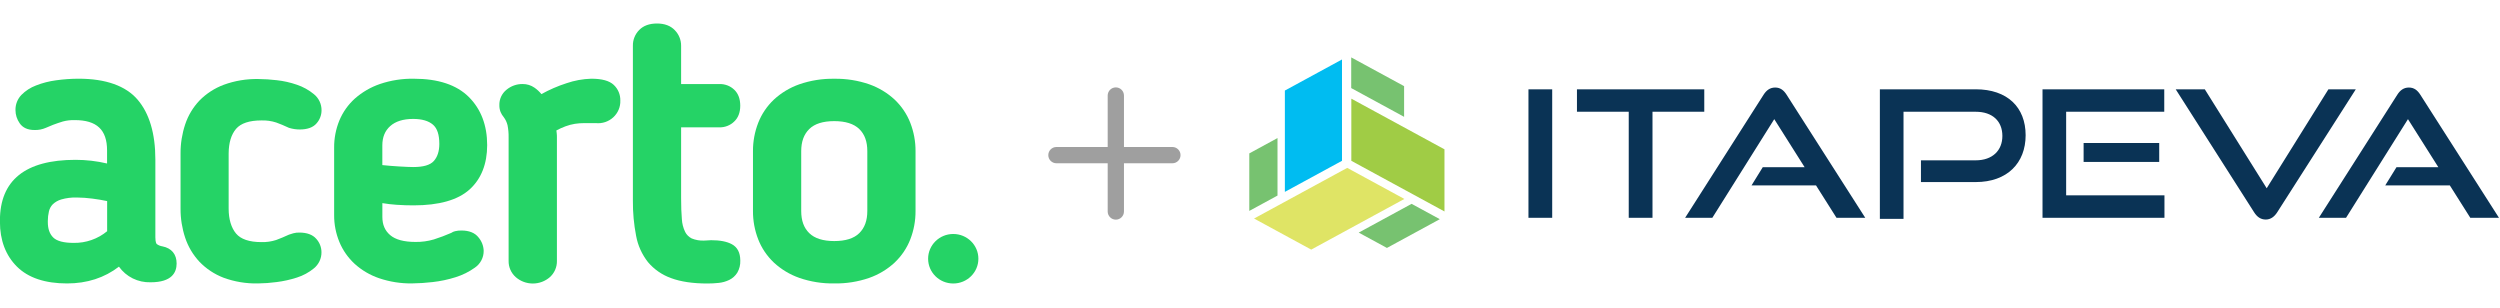
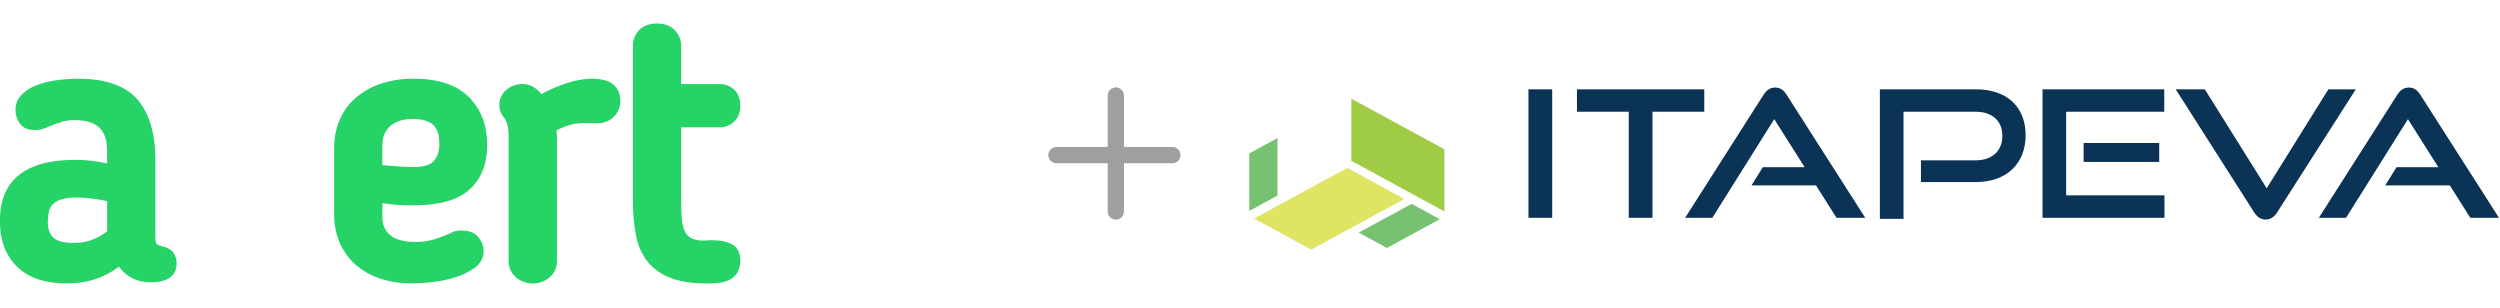
<svg xmlns="http://www.w3.org/2000/svg" width="300" height="37" viewBox="0 0 300 37" fill="none">
  <g clip-path="url(#clip0_24_36534)">
    <path d="M19.485 29.561C19.244 29.526 19.015 29.434 18.818 29.291C18.789 29.269 18.643 29.124 18.643 28.471V19.15C18.643 16.024 17.923 13.604 16.51 11.956C15.096 10.307 12.697 9.445 9.438 9.445C8.535 9.446 7.632 9.51 6.738 9.635C5.911 9.743 5.101 9.951 4.326 10.254C3.661 10.504 3.061 10.892 2.565 11.394C2.098 11.884 1.844 12.535 1.857 13.208C1.858 13.774 2.034 14.328 2.362 14.793C2.731 15.329 3.327 15.601 4.144 15.601C4.608 15.616 5.07 15.527 5.494 15.342L6.364 14.979C6.75 14.833 7.151 14.698 7.546 14.577C8.008 14.455 8.485 14.399 8.964 14.412C11.613 14.412 12.848 15.568 12.848 18.052V19.619C11.606 19.327 10.333 19.179 9.056 19.18C3.041 19.18 -0.008 21.63 -0.008 26.462V26.606C-0.008 28.832 0.679 30.646 2.031 31.992C3.383 33.339 5.413 34.013 8.046 34.013C10.447 34.013 12.539 33.335 14.273 31.998C14.698 32.596 15.267 33.081 15.93 33.409C16.593 33.736 17.328 33.896 18.07 33.874C20.652 33.874 21.194 32.67 21.194 31.62C21.194 30.526 20.606 29.782 19.485 29.561ZM12.857 27.746C11.732 28.675 10.303 29.173 8.834 29.147C7.646 29.147 6.827 28.931 6.391 28.503C5.955 28.076 5.739 27.465 5.739 26.648V26.511C5.739 26.128 5.783 25.745 5.87 25.372C5.941 25.05 6.101 24.755 6.331 24.517C6.619 24.243 6.971 24.043 7.355 23.932C7.956 23.761 8.581 23.683 9.207 23.7C9.841 23.705 10.475 23.75 11.104 23.835C11.683 23.909 12.281 24.008 12.857 24.13V27.746Z" fill="#25D366" />
-     <path d="M28.331 15.457C28.91 14.789 29.926 14.451 31.376 14.451C31.975 14.432 32.573 14.516 33.143 14.7C33.623 14.876 34.128 15.079 34.647 15.328L34.697 15.347C35.109 15.473 35.538 15.537 35.97 15.537C36.89 15.537 37.569 15.292 37.983 14.808C38.371 14.374 38.585 13.815 38.585 13.237C38.589 12.864 38.508 12.495 38.346 12.158C38.185 11.82 37.948 11.523 37.654 11.289C37.053 10.796 36.366 10.416 35.627 10.168C34.841 9.896 34.027 9.713 33.199 9.623C32.468 9.536 31.733 9.489 30.997 9.483C29.584 9.455 28.179 9.689 26.854 10.172C25.749 10.585 24.751 11.234 23.93 12.071C23.156 12.89 22.572 13.867 22.22 14.931C21.847 16.054 21.66 17.229 21.666 18.411V25.044C21.66 26.226 21.847 27.401 22.22 28.524C22.574 29.592 23.156 30.574 23.927 31.403C24.737 32.249 25.728 32.906 26.829 33.327C28.149 33.811 29.55 34.043 30.958 34.012C31.704 34.004 32.45 33.949 33.189 33.849C34.018 33.746 34.835 33.564 35.629 33.306C36.369 33.073 37.056 32.701 37.654 32.212C37.948 31.976 38.184 31.677 38.344 31.337C38.504 30.998 38.584 30.628 38.577 30.254C38.573 29.665 38.35 29.097 37.951 28.659C37.52 28.161 36.836 27.908 35.916 27.908C35.675 27.902 35.435 27.93 35.203 27.992C35.044 28.039 34.871 28.094 34.682 28.155L34.637 28.174C34.13 28.41 33.623 28.62 33.135 28.801C32.566 28.985 31.968 29.07 31.369 29.052C29.92 29.052 28.896 28.706 28.326 28.024C27.755 27.342 27.438 26.315 27.438 25.044V18.411C27.446 17.138 27.745 16.145 28.331 15.457Z" fill="#25D366" />
    <path d="M47.603 24.576C48.287 24.622 48.968 24.644 49.626 24.644C52.682 24.644 54.939 24.004 56.339 22.745C57.739 21.486 58.46 19.678 58.46 17.414C58.46 15.037 57.719 13.094 56.26 11.639C54.8 10.184 52.582 9.447 49.674 9.447C48.287 9.422 46.907 9.636 45.595 10.08C44.485 10.46 43.463 11.054 42.587 11.825C41.779 12.554 41.144 13.45 40.728 14.448C40.301 15.489 40.087 16.602 40.097 17.724V25.812C40.09 26.919 40.304 28.016 40.728 29.041C41.139 30.035 41.765 30.93 42.562 31.664C43.411 32.432 44.412 33.02 45.502 33.39C46.769 33.818 48.101 34.028 49.441 34.009C50.27 34 51.097 33.946 51.92 33.848C52.861 33.743 53.788 33.546 54.688 33.259C55.51 33.003 56.284 32.618 56.981 32.12C57.312 31.894 57.582 31.592 57.767 31.239C57.952 30.887 58.046 30.495 58.041 30.099C58.024 29.512 57.808 28.947 57.426 28.496C56.996 27.943 56.306 27.662 55.38 27.662C55.121 27.656 54.861 27.684 54.609 27.744C54.445 27.781 54.291 27.849 54.154 27.945C53.472 28.243 52.775 28.505 52.065 28.731C51.35 28.942 50.607 29.044 49.861 29.033C48.478 29.033 47.454 28.758 46.82 28.213C46.185 27.668 45.884 26.961 45.884 26.033V24.375C46.471 24.475 47.047 24.538 47.603 24.576ZM45.88 17.456C45.88 16.461 46.189 15.701 46.824 15.132C47.458 14.562 48.384 14.271 49.579 14.271C50.621 14.271 51.419 14.501 51.947 14.953C52.476 15.405 52.719 16.174 52.719 17.272C52.719 18.145 52.495 18.837 52.052 19.327C51.608 19.817 50.788 20.045 49.579 20.045C49.246 20.045 48.683 20.022 47.907 19.976C47.24 19.938 46.557 19.881 45.88 19.811V17.456Z" fill="#25D366" />
    <path d="M70.945 9.445C69.931 9.476 68.928 9.659 67.971 9.99C66.929 10.325 65.923 10.762 64.969 11.293C64.729 10.997 64.448 10.736 64.134 10.518C63.721 10.232 63.228 10.08 62.724 10.083C62.014 10.073 61.324 10.316 60.782 10.767C60.505 10.99 60.284 11.272 60.135 11.592C59.987 11.912 59.914 12.261 59.924 12.613C59.917 12.897 59.967 13.179 60.07 13.443C60.166 13.67 60.296 13.881 60.456 14.07C60.668 14.354 60.82 14.677 60.903 15.019C61 15.503 61.043 15.995 61.033 16.487V31.301C61.025 31.668 61.097 32.032 61.244 32.369C61.391 32.705 61.611 33.007 61.887 33.253C62.452 33.748 63.182 34.022 63.938 34.022C64.694 34.022 65.424 33.748 65.989 33.253C66.261 33.006 66.477 32.705 66.622 32.369C66.767 32.033 66.838 31.671 66.83 31.307V16.493C66.83 16.33 66.83 16.159 66.805 15.978C66.805 15.878 66.783 15.768 66.768 15.652C67.118 15.463 67.48 15.299 67.854 15.16C68.221 15.023 68.601 14.922 68.987 14.858C69.367 14.8 69.749 14.772 70.133 14.773H71.483C71.864 14.813 72.249 14.772 72.613 14.653C72.976 14.533 73.31 14.338 73.59 14.081C73.871 13.824 74.091 13.511 74.238 13.162C74.385 12.813 74.453 12.438 74.439 12.06C74.447 11.711 74.381 11.364 74.245 11.041C74.109 10.718 73.906 10.427 73.649 10.186C73.12 9.69 72.237 9.445 70.945 9.445Z" fill="#25D366" />
-     <path d="M109.235 14.738C108.827 13.694 108.192 12.749 107.374 11.971L107.357 11.952C106.479 11.141 105.441 10.516 104.308 10.116C102.96 9.651 101.539 9.426 100.111 9.451V9.451C98.684 9.426 97.264 9.651 95.917 10.116C94.783 10.516 93.745 11.141 92.866 11.952L92.847 11.971C92.029 12.749 91.394 13.694 90.986 14.738C90.563 15.825 90.35 16.98 90.357 18.144V25.319C90.35 26.482 90.563 27.637 90.986 28.724C91.394 29.769 92.029 30.713 92.847 31.491L92.866 31.51C93.744 32.322 94.782 32.947 95.917 33.346C97.264 33.812 98.684 34.037 100.111 34.011V34.011C101.539 34.037 102.96 33.812 104.308 33.346C105.441 32.947 106.479 32.322 107.357 31.51V31.51L107.374 31.491C108.192 30.713 108.827 29.769 109.235 28.724C109.658 27.637 109.871 26.482 109.864 25.319V18.144C109.871 16.98 109.658 15.825 109.235 14.738ZM104.078 25.319C104.078 26.47 103.76 27.337 103.114 27.977C102.468 28.617 101.455 28.927 100.111 28.927C98.767 28.927 97.759 28.61 97.111 27.977C96.463 27.345 96.146 26.479 96.146 25.319V18.144C96.146 16.991 96.465 16.123 97.111 15.485C97.757 14.847 98.769 14.535 100.111 14.535C101.454 14.535 102.464 14.852 103.114 15.485C103.764 16.117 104.078 16.985 104.078 18.144V25.319Z" fill="#25D366" />
    <path d="M87.817 29.304C87.214 28.981 86.402 28.824 85.335 28.824C85.235 28.824 85.098 28.833 84.924 28.848C84.784 28.863 84.643 28.87 84.502 28.869C83.99 28.895 83.478 28.807 83.004 28.613C82.666 28.443 82.391 28.172 82.221 27.838C81.986 27.354 81.851 26.828 81.823 26.292C81.764 25.614 81.733 24.763 81.733 23.766V15.283H86.361C87.003 15.287 87.621 15.044 88.083 14.605C88.579 14.149 88.83 13.503 88.83 12.685C88.83 11.866 88.589 11.222 88.108 10.766C87.878 10.544 87.604 10.37 87.304 10.253C87.004 10.137 86.684 10.08 86.361 10.086H81.733V5.485C81.737 4.792 81.467 4.125 80.979 3.626C80.47 3.09 79.75 2.82 78.84 2.82C77.93 2.82 77.213 3.08 76.705 3.599C76.458 3.848 76.264 4.143 76.134 4.467C76.004 4.791 75.94 5.137 75.947 5.485V24.085C75.935 25.498 76.064 26.909 76.333 28.298C76.541 29.448 77.031 30.532 77.758 31.456C78.495 32.33 79.457 32.994 80.543 33.378C81.679 33.803 83.139 34.02 84.88 34.02C85.336 34.021 85.792 33.997 86.246 33.948C86.686 33.904 87.115 33.783 87.513 33.59C87.911 33.396 88.246 33.093 88.477 32.719C88.732 32.276 88.856 31.771 88.835 31.262C88.832 30.324 88.492 29.665 87.817 29.304Z" fill="#25D366" />
-     <path d="M114.39 34.019C116.056 34.019 117.406 32.689 117.406 31.048C117.406 29.408 116.056 28.078 114.39 28.078C112.724 28.078 111.374 29.408 111.374 31.048C111.374 32.689 112.724 34.019 114.39 34.019Z" fill="#25D366" />
  </g>
  <path fill-rule="evenodd" clip-rule="evenodd" d="M132.922 25.379C132.922 25.919 133.359 26.357 133.899 26.357C134.439 26.357 134.876 25.919 134.876 25.379V19.593H140.686C141.226 19.593 141.664 19.156 141.664 18.616C141.664 18.076 141.226 17.639 140.686 17.639L134.876 17.639V11.466C134.876 10.926 134.439 10.488 133.899 10.488C133.359 10.488 132.922 10.926 132.922 11.466L132.922 17.639L126.773 17.639C126.233 17.639 125.795 18.076 125.795 18.616C125.795 19.156 126.233 19.593 126.773 19.593H132.922L132.922 25.379Z" fill="#9F9F9F" />
  <path d="M186.264 26.133V10.716H183.415V26.133H186.264ZM198.299 26.133V13.411H204.513V10.716H189.235V13.411H195.448V26.135L198.299 26.133ZM223.828 26.133L214.395 11.373C214.059 10.843 213.652 10.504 213.022 10.504C212.393 10.504 211.964 10.843 211.626 11.373L202.217 26.133H205.481L212.911 14.298L216.556 20.066H211.53L210.181 22.251H217.924L220.378 26.133H223.828ZM237.088 21.848C240.87 21.848 243.076 19.558 243.076 16.229C243.076 12.858 240.87 10.716 237.088 10.716H225.584V26.265H228.422V13.411H237.088C239.093 13.411 240.285 14.533 240.285 16.314C240.285 18.058 239.093 19.239 237.088 19.239H230.514V21.848H237.088ZM259.735 26.133V23.439H247.938V13.411H259.711V10.716H245.102V26.133H259.735ZM259.106 19.431V17.161H250.033V19.431H259.106ZM270.495 25.475C270.834 26.003 271.26 26.345 271.892 26.345C272.477 26.345 272.926 26.003 273.265 25.475L282.697 10.716H279.41L272.003 22.59L264.576 10.716H261.084L270.495 25.475V25.475ZM299.875 26.133L290.442 11.373C290.104 10.843 289.699 10.504 289.067 10.504C288.435 10.504 288.009 10.843 287.673 11.373L278.262 26.133H281.526L288.956 14.298L292.603 20.066H287.578L286.226 22.251H293.982L296.434 26.133H299.875Z" fill="#0A3355" />
  <path d="M149.915 18.408V25.309L153.301 23.468V16.566L149.915 18.408Z" fill="#77C270" />
  <path d="M162.159 19.297L173.337 25.376V17.919L162.159 11.84V19.297Z" fill="#A0CC45" />
  <path d="M163.045 27.912L166.431 29.753L172.777 26.302L169.391 24.461L163.045 27.912Z" fill="#77C270" />
  <path d="M150.486 26.224L157.345 29.953L168.523 23.874L161.667 20.145L150.486 26.224Z" fill="#DFE465" />
-   <path d="M154.184 10.866V23.025L161.04 19.295V7.137L154.184 10.866Z" fill="#00BCF1" />
-   <path d="M162.146 10.569L168.492 14.02V10.337L162.146 6.887V10.569Z" fill="#77C270" />
  <defs>
    <clipPath id="clip0_24_36534">
      <rect width="117.406" height="31.199" fill="white" transform="translate(0 2.82)" />
    </clipPath>
  </defs>
</svg>